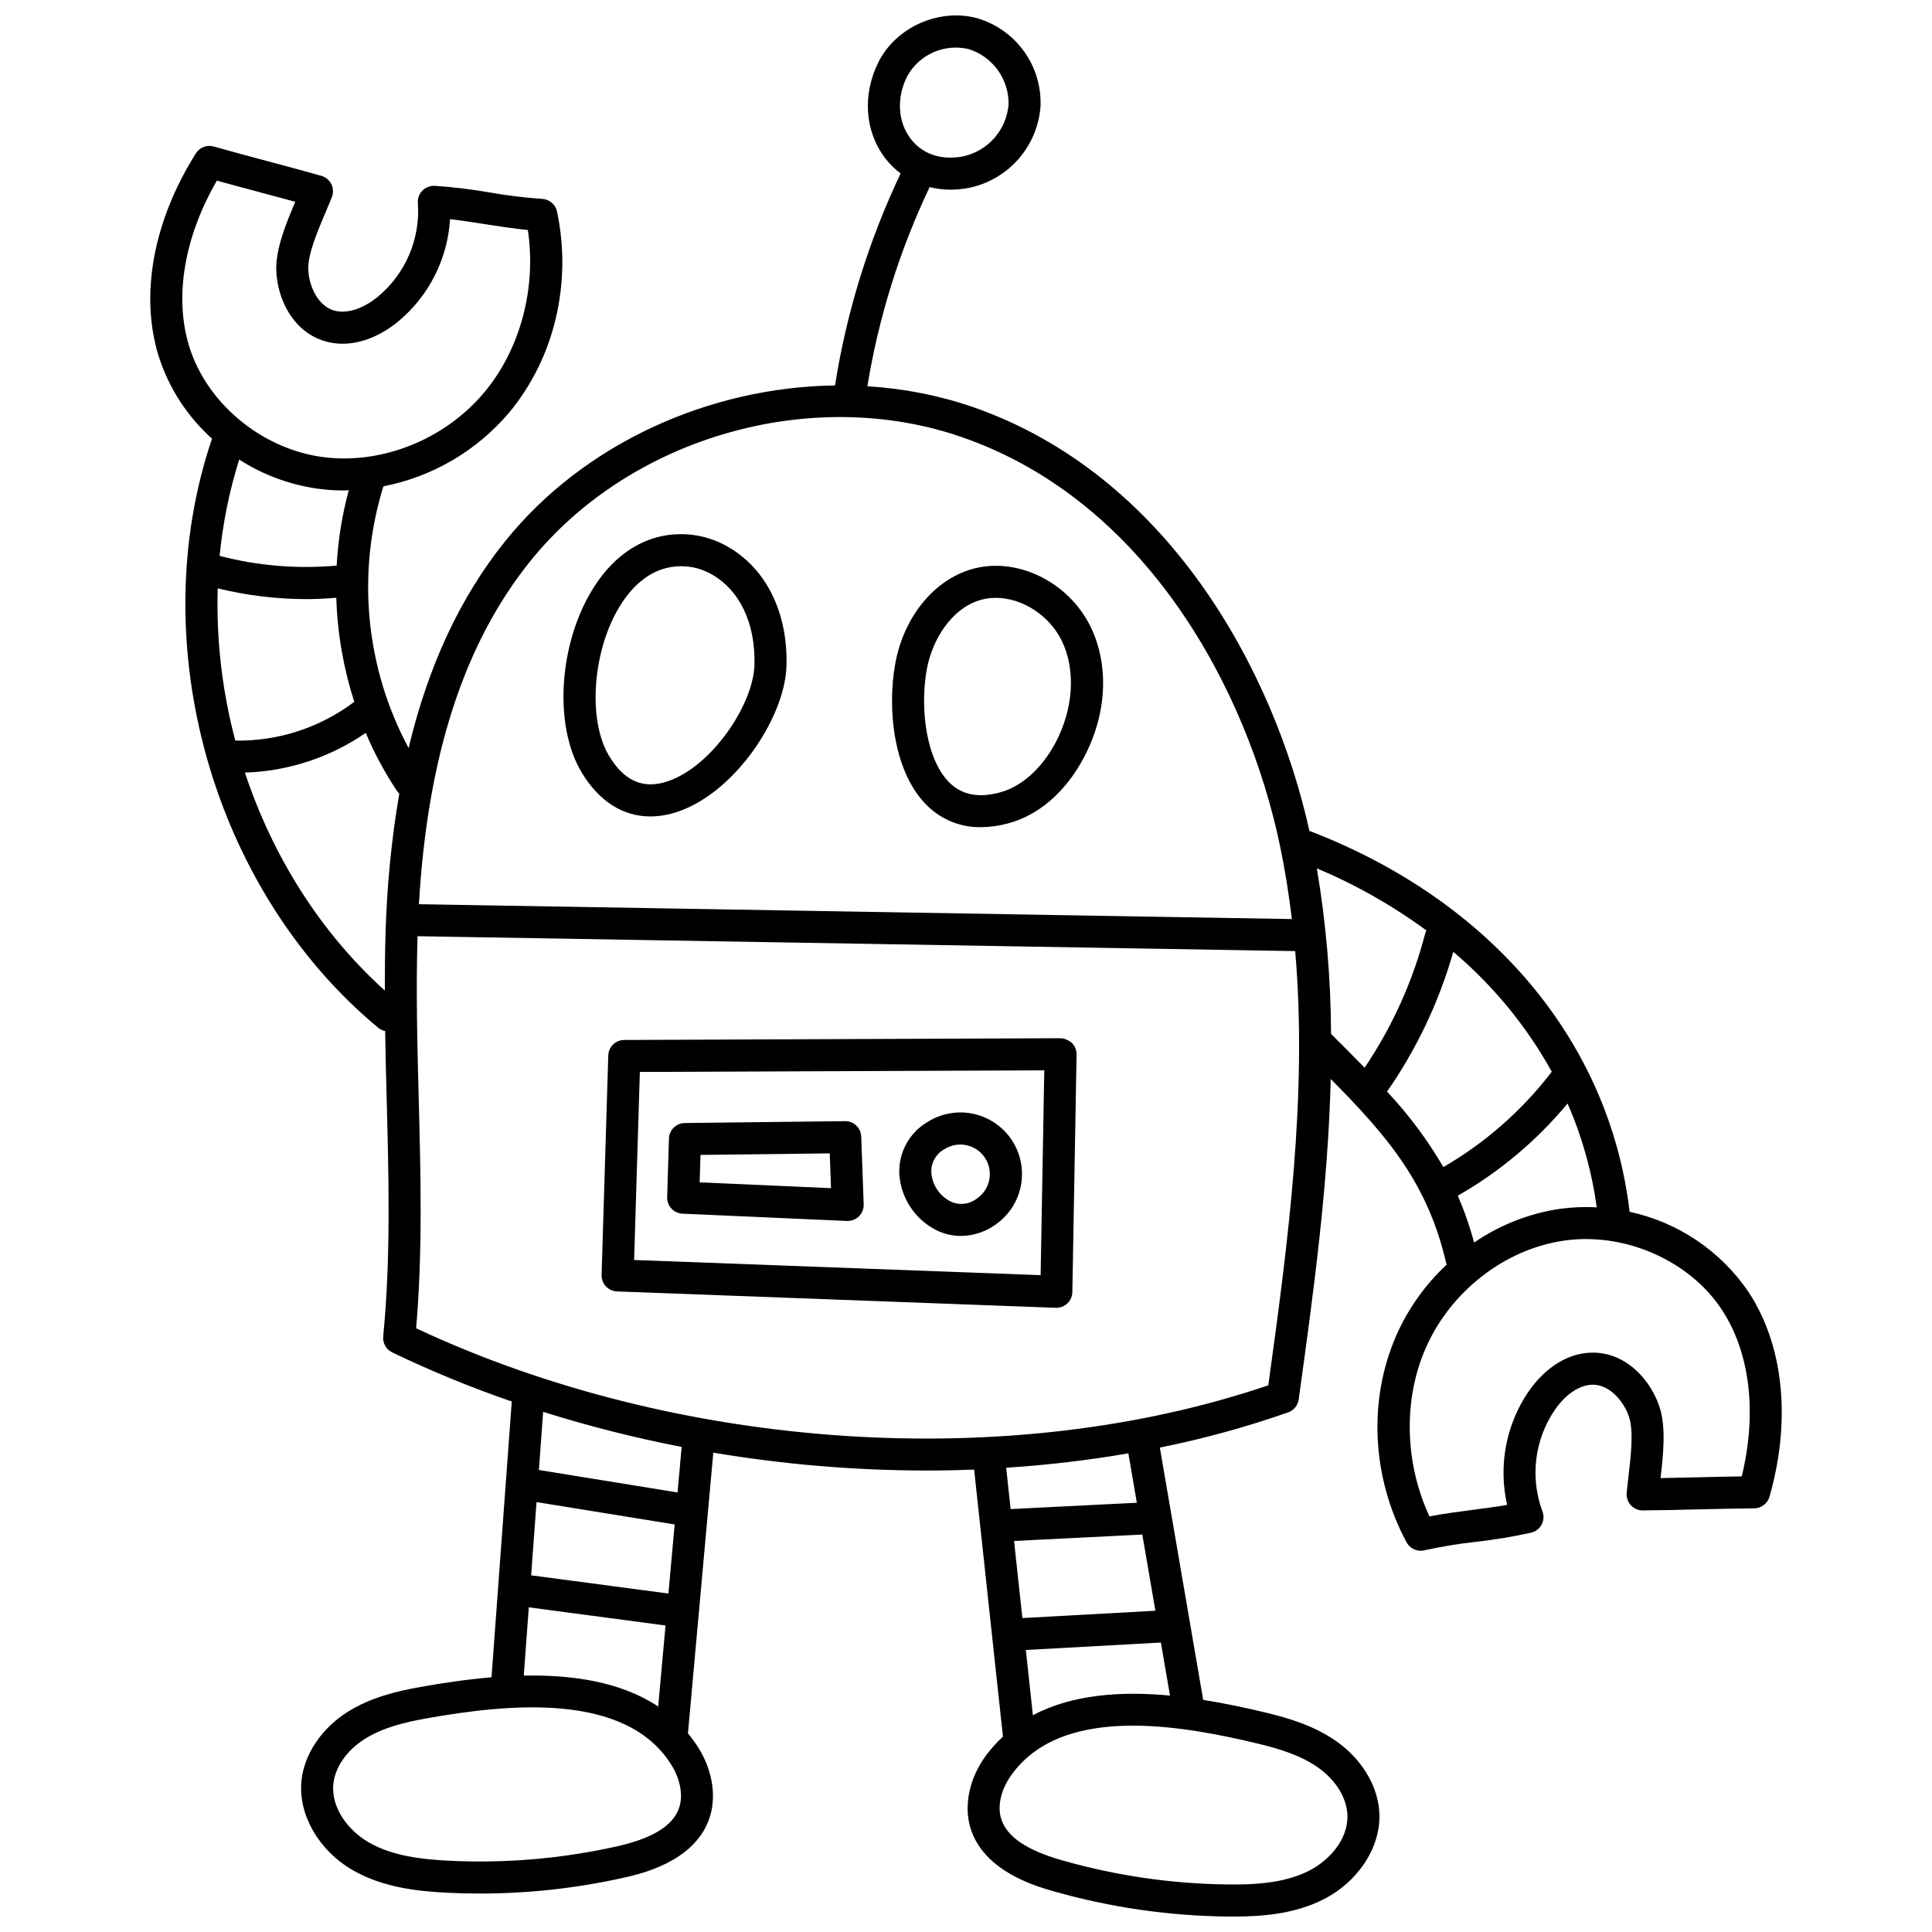
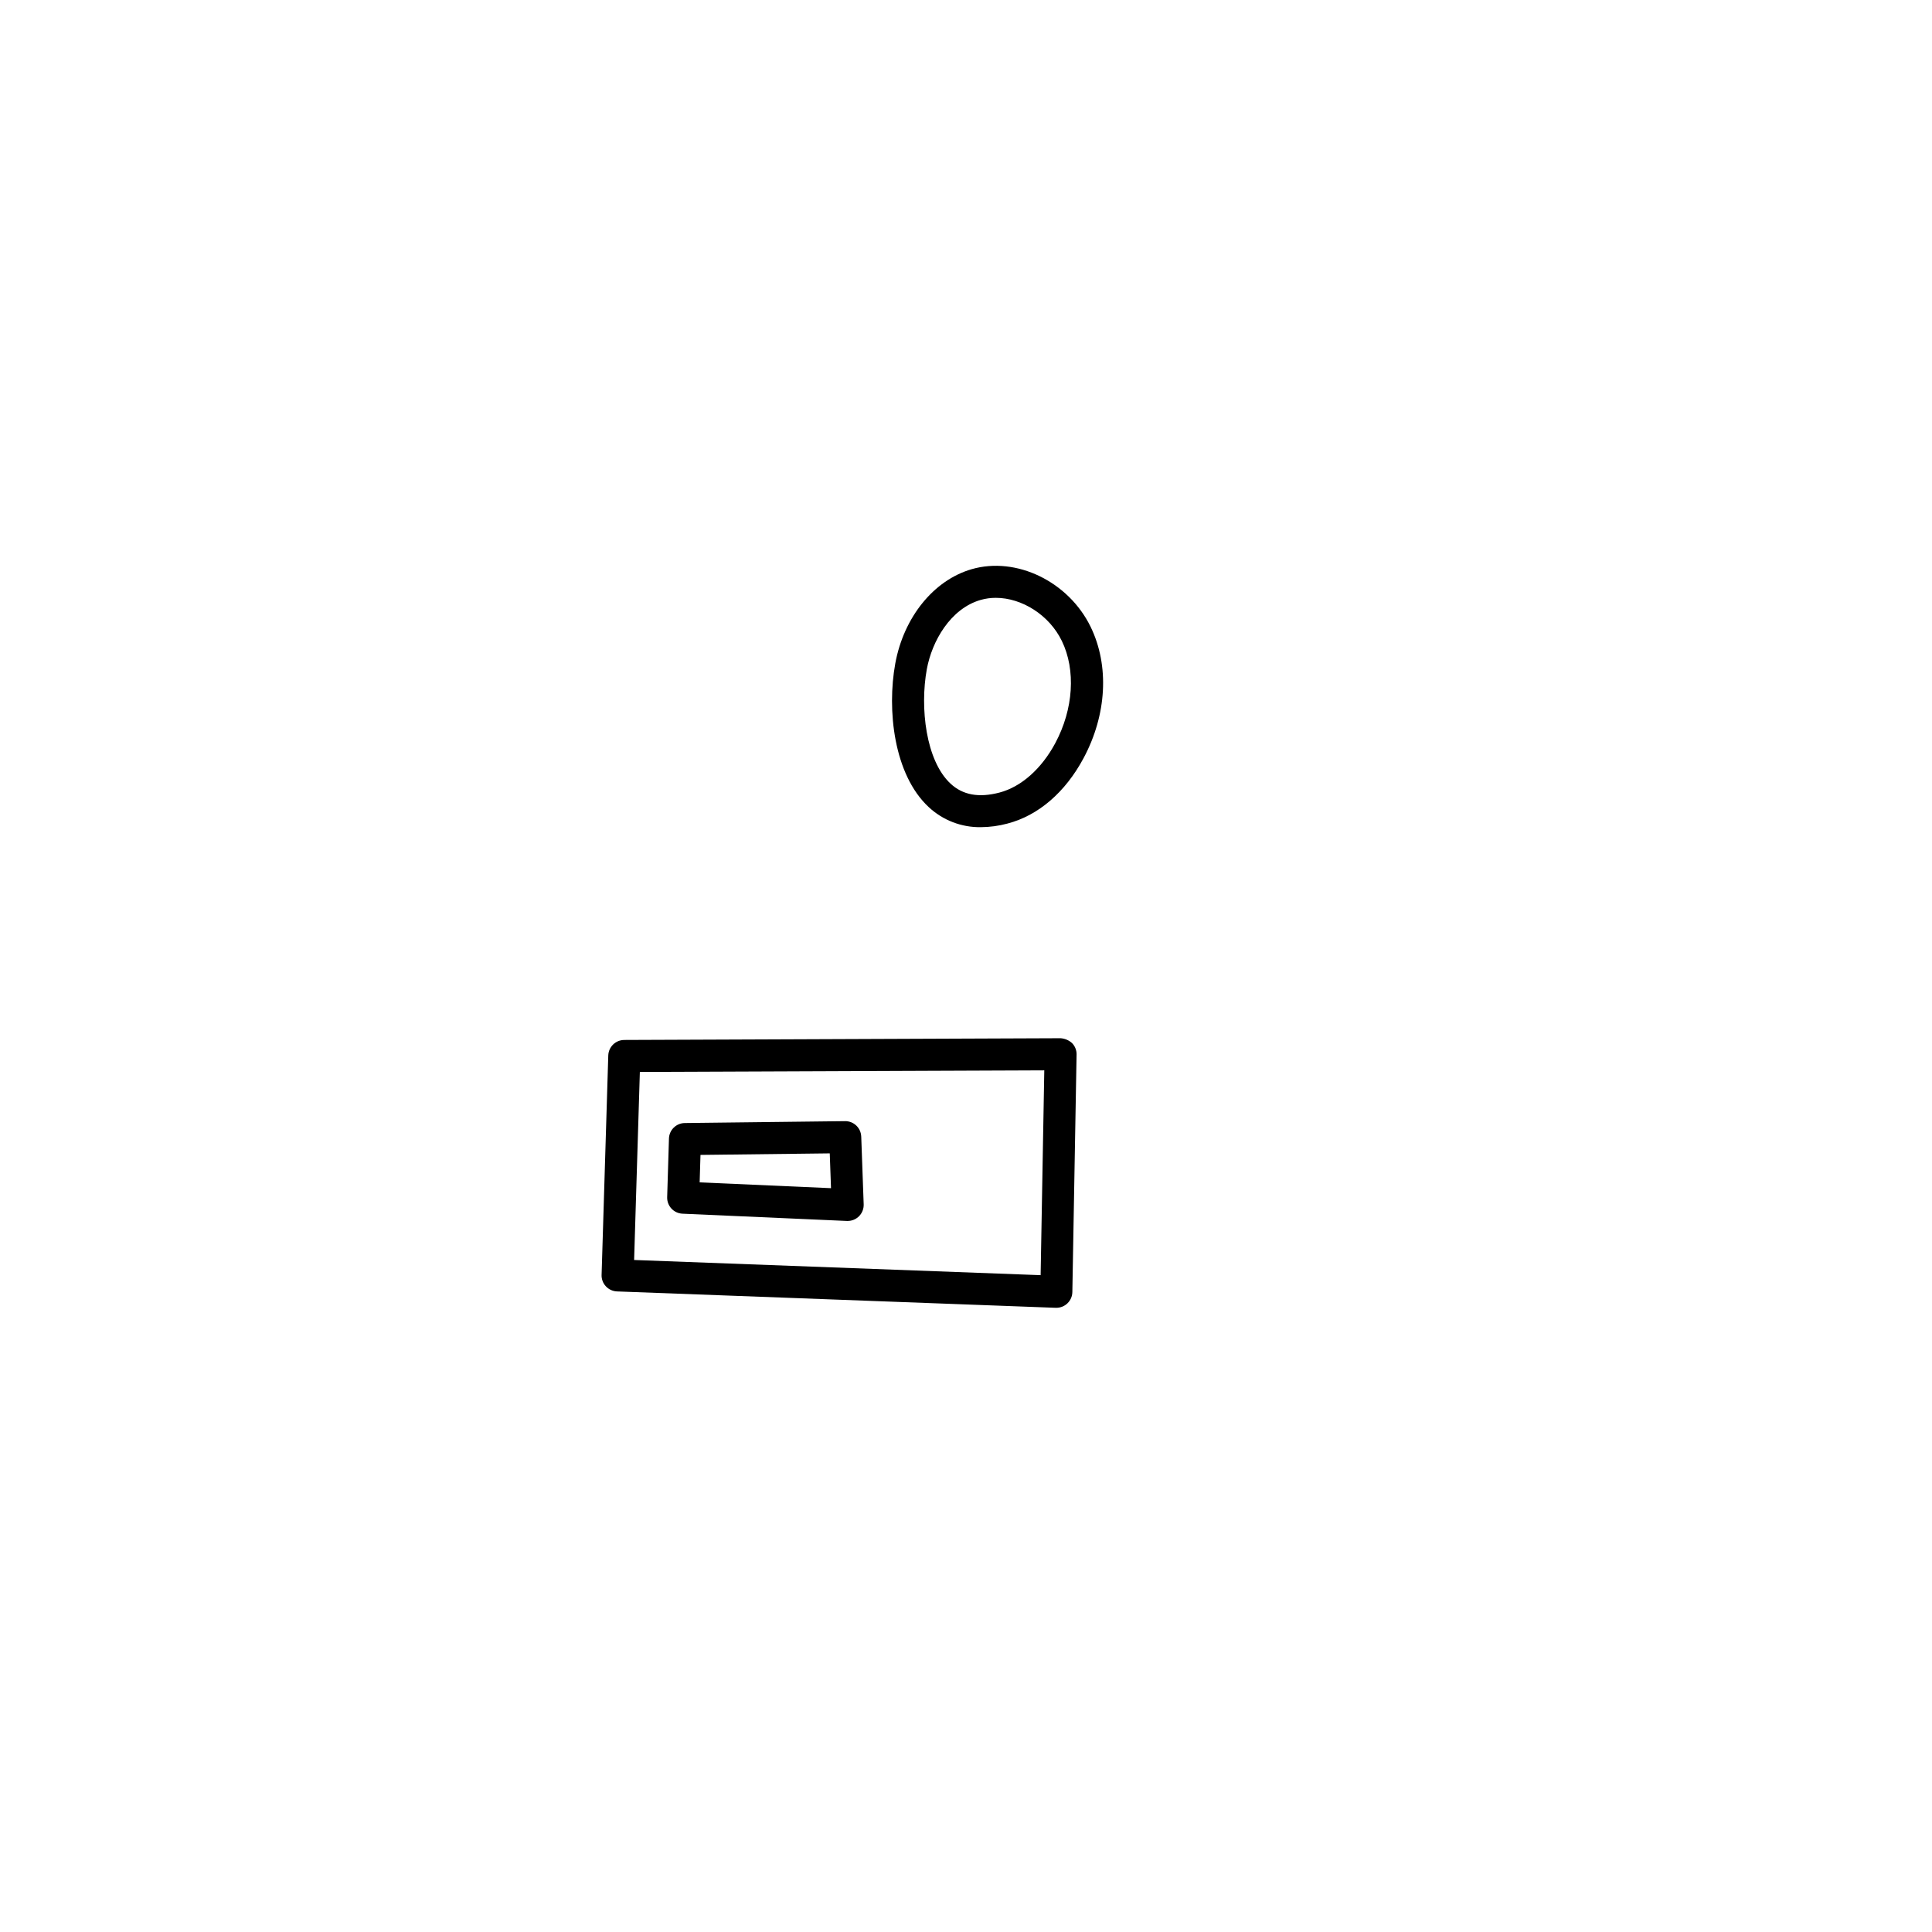
<svg xmlns="http://www.w3.org/2000/svg" width="800px" height="800px" version="1.1" viewBox="144 144 512 512">
  <defs>
    <clipPath id="a">
-       <path d="m183 148.09h434v503.81h-434z" />
-     </clipPath>
+       </clipPath>
  </defs>
-   <path d="m327.55 285.75c-10.332-1.223-19.559 3.621-26.031 13.648-9.445 14.641-10.945 36.781-3.352 49.352 4.606 7.625 10.93 11.617 18.184 11.617 1.887-0.008 3.769-0.262 5.594-0.754 15.941-4.199 30.082-25.043 30.48-39.164 0.23-8.254-1.648-15.801-5.441-21.824-4.5-7.148-11.766-11.965-19.434-12.875zm16.387 34.461c-0.309 10.922-12.074 28.008-24.156 31.191-5.852 1.539-10.551-0.762-14.348-7.043-5.875-9.727-4.371-28.586 3.223-40.359 3.004-4.656 8.105-9.945 15.812-9.945v0.004c0.695 0 1.391 0.043 2.078 0.125 5.148 0.609 10.102 3.965 13.25 8.969 3.652 5.805 4.266 12.484 4.141 17.059z" />
  <path d="m401.5 294.84c-10.055 2.906-18 12.723-20.242 24.992-2.238 12.273-0.422 29.441 8.871 38.066 3.746 3.492 8.699 5.394 13.816 5.309 2.383-0.016 4.754-0.336 7.055-0.957 8.152-2.121 15.309-8.277 20.152-17.328 6.168-11.512 6.871-24.516 1.887-34.781-5.832-12.008-19.684-18.734-31.539-15.301zm22.172 46.078c-3.664 6.84-9.062 11.621-14.809 13.121-5.473 1.43-9.711 0.652-12.957-2.363-6.566-6.102-8.145-20.172-6.293-30.316 1.363-7.484 6.297-16.066 14.246-18.367 1.312-0.375 2.676-0.562 4.043-0.559 6.887 0 14.152 4.531 17.496 11.422 3.746 7.707 3.082 18.074-1.73 27.062z" />
  <path d="m425.05 419.14-115.62 0.461v0.004c-2.289 0.004-4.16 1.828-4.231 4.117l-1.77 58.148-0.004-0.004c-0.07 2.332 1.754 4.285 4.086 4.375l116.27 4.34h0.156 0.004c2.316 0 4.203-1.855 4.242-4.172l1.121-62.949h0.004c0.016-1.141-0.422-2.242-1.227-3.055-0.84-0.746-1.91-1.191-3.031-1.266zm-5.273 62.793-107.73-4.023 1.52-49.832 107.18-0.43z" />
  <path d="m324.86 465.64 43.59 1.926h0.188c1.152 0 2.258-0.469 3.055-1.297 0.801-0.832 1.23-1.949 1.191-3.102l-0.648-17.957h-0.004c-0.074-2.309-1.984-4.129-4.293-4.094l-42.469 0.5c-2.273 0.027-4.125 1.844-4.191 4.117l-0.473 15.531c-0.074 2.324 1.734 4.273 4.055 4.375zm4.777-15.578 34.258-0.406 0.332 9.223-34.812-1.539z" />
-   <path d="m392.03 469.96c2.062 1.031 4.336 1.574 6.644 1.578 3.199-0.035 6.316-1.031 8.945-2.859 4.816-3.234 7.555-8.781 7.191-14.574-0.363-5.789-3.773-10.949-8.957-13.559-5.184-2.606-11.363-2.262-16.227 0.898-2.356 1.43-4.281 3.469-5.566 5.906s-1.879 5.18-1.727 7.93c0.457 6.246 4.129 11.805 9.695 14.68zm2.203-21.383c3.606-2.336 8.418-1.328 10.789 2.258 2.367 3.582 1.406 8.406-2.156 10.809-2.023 1.574-4.769 1.848-7.066 0.707-2.844-1.496-4.731-4.344-4.988-7.551-0.152-2.559 1.18-4.981 3.422-6.223z" />
  <g clip-path="url(#a)">
-     <path d="m607.38 486.39c-7.383-10.875-18.672-18.484-31.52-21.25-5.281-45.051-36.703-82.488-84.852-100.95-9.555-43.004-37.746-94.41-89.137-112.31-9.043-3.102-18.465-4.953-28.008-5.512 2.988-18.281 8.543-36.051 16.496-52.781 1.816 0.445 3.676 0.672 5.547 0.676 1.707-0.004 3.41-0.176 5.086-0.516 5.043-1.086 9.602-3.781 12.984-7.68 3.383-3.898 5.41-8.789 5.777-13.934 0.195-5.184-1.34-10.281-4.359-14.492-3.023-4.215-7.359-7.305-12.328-8.785-10.043-2.793-21.559 2.269-26.23 11.535-4.344 8.621-3.676 18.402 1.734 25.52 1.176 1.535 2.559 2.898 4.109 4.051-8.461 17.797-14.316 36.719-17.395 56.188-33.227 0.43-66.527 15.32-87.387 41.25-11.922 14.816-20.398 32.977-25.613 54.836-11.43-21.293-13.832-46.277-6.676-69.355 12.977-2.527 24.707-9.395 33.262-19.473 12.012-14.387 16.781-34.324 12.746-53.34-0.402-1.898-2.043-3.281-3.981-3.363-4.613-0.32-9.207-0.883-13.762-1.684-4.871-0.855-9.785-1.449-14.723-1.777-1.211-0.039-2.383 0.43-3.231 1.293-0.844 0.875-1.27 2.066-1.176 3.273 0.672 9.504-3.277 18.75-10.609 24.828-4.082 3.336-8.5 4.676-11.832 3.582-4.148-1.363-6.461-6.484-6.609-10.844-0.137-3.996 2.481-10.148 4.578-15.09 0.617-1.453 1.199-2.824 1.684-4.062 0.438-1.113 0.383-2.359-0.152-3.434-0.531-1.074-1.492-1.871-2.644-2.195-4.762-1.348-9.539-2.621-14.312-3.898-4.734-1.266-9.469-2.531-14.191-3.867v-0.004c-1.812-0.512-3.746 0.227-4.75 1.824-11.262 17.875-14.871 37.414-9.898 53.617 2.676 8.461 7.57 16.055 14.176 21.984-18.371 54.129 0.086 119.68 44.102 156.16 0.523 0.414 1.133 0.691 1.785 0.816 0.098 6.066 0.242 12.109 0.402 18.055 0.547 20.688 1.109 42.078-0.918 62.879v0.004c-0.172 1.77 0.777 3.461 2.383 4.234 10.301 4.949 20.879 9.293 31.684 13.016l-5.363 73.086c-6.613 0.559-13.07 1.527-18.961 2.582-6.07 1.09-13.109 2.734-19.266 6.648-6.918 4.406-11.461 11.23-12.148 18.262-0.867 8.914 4.582 18.402 13.57 23.598 7.918 4.578 17.066 5.602 24.969 5.996 2.922 0.148 5.84 0.223 8.758 0.219v0.004c12.75 0 25.457-1.391 37.906-4.152 4.586-1.02 18.543-4.113 22.738-15.301 2.176-5.805 1.145-12.988-2.762-19.219-0.836-1.316-1.754-2.578-2.75-3.773l6.719-74.402c18.676 3.137 37.578 4.723 56.516 4.738 4.215 0 8.418-0.082 12.609-0.242l7.637 70.762c-1.727 1.59-3.293 3.344-4.672 5.234-4.277 5.977-5.742 13.086-3.926 19.02 3.504 11.422 17.25 15.359 21.766 16.656 15.07 4.32 30.652 6.598 46.328 6.766 0.523 0.008 1.055 0.008 1.59 0.008 7.543 0 16.066-0.656 23.699-4.477 9.285-4.644 15.305-13.777 14.98-22.73-0.262-7.059-4.379-14.148-11.016-18.969-5.91-4.289-12.836-6.356-18.824-7.809-5.25-1.277-10.969-2.5-16.859-3.438l-11.484-66.855c11.531-2.328 22.891-5.449 33.996-9.332 1.5-0.531 2.574-1.852 2.797-3.426 3.863-27.922 7.789-56.387 8.488-84.938 15.414 15.566 25.852 27.914 30.699 49.227v0.004c-5.672 5.297-10.215 11.691-13.348 18.793-7.492 17.18-6.465 37.656 2.75 54.773h-0.004c0.742 1.375 2.18 2.234 3.742 2.234 0.344 0 0.688-0.043 1.023-0.129 4.516-0.988 9.082-1.738 13.676-2.246 4.918-0.547 9.801-1.359 14.629-2.43 1.176-0.293 2.172-1.074 2.734-2.152 0.562-1.074 0.641-2.34 0.207-3.473-3.312-8.93-2.117-18.91 3.215-26.805 2.914-4.258 6.68-6.769 10.121-6.769h0.227c4.359 0.145 8.023 4.41 9.387 8.547 1.254 3.805 0.473 10.453-0.156 15.793-0.184 1.562-0.355 3.031-0.473 4.352-0.105 1.191 0.297 2.375 1.109 3.254 0.812 0.883 1.957 1.379 3.156 1.371 4.949-0.047 9.891-0.164 14.832-0.281 4.898-0.117 9.797-0.23 14.707-0.277 1.883-0.016 3.531-1.27 4.047-3.082 5.793-20.324 3.766-40.094-5.559-54.242zm-222.96-322.18c1.559-2.828 4.008-5.07 6.965-6.367 2.961-1.297 6.266-1.582 9.406-0.809 3.09 0.992 5.781 2.953 7.672 5.594 1.891 2.644 2.879 5.82 2.82 9.07-0.27 3.258-1.574 6.348-3.719 8.816-2.148 2.465-5.027 4.184-8.215 4.902-5.805 1.156-10.902-0.547-14.016-4.641-3.43-4.523-3.785-10.867-0.914-16.566zm-190.29 71.562c-4.004-13.051-1.324-28.906 7.34-43.906 3.727 1.031 7.457 2.027 11.191 3.027 3.195 0.855 6.394 1.707 9.586 2.586-2.387 5.621-5.223 12.48-5.031 18.184 0.246 7.316 4.188 15.914 12.445 18.625 6.188 2.031 13.422 0.184 19.855-5.078h-0.004c8.137-6.75 13.113-16.57 13.75-27.125 2.965 0.336 6.172 0.832 9.309 1.324 3.801 0.59 7.695 1.199 11.309 1.539 2.316 15.352-1.969 31.574-11.527 43.012-10.562 12.648-27.535 19.359-43.273 17.098-15.988-2.301-30.363-14.344-34.949-29.285zm42.305 38.129c-1.773 6.531-2.852 13.23-3.211 19.988-10.414 0.934-20.91 0.059-31.027-2.578 0.844-8.664 2.582-17.219 5.191-25.523 6.203 3.984 13.188 6.602 20.484 7.672 2.41 0.348 4.836 0.52 7.269 0.516 0.43 0 0.859-0.062 1.293-0.074zm-34.742 26.02c7.684 1.879 15.566 2.836 23.477 2.852 2.656 0 5.309-0.148 7.949-0.359h0.004c0.289 9.371 1.891 18.656 4.758 27.586-9.07 6.84-20.16 10.453-31.52 10.273-3.492-13.156-5.066-26.746-4.668-40.352zm44.492 91.047c-0.172 5.168-0.207 10.359-0.195 15.547-17.133-15.449-29.773-35.68-37.082-57.766h-0.004c11.465-0.367 22.582-4.019 32.023-10.523 2.258 5.344 5.012 10.465 8.219 15.293 0.191 0.281 0.418 0.539 0.668 0.77-2.062 12.125-3.273 24.379-3.629 36.676zm38.336-98.246c26.484-32.914 74.656-46.73 114.56-32.82 48.934 17.047 75.551 67.109 84.141 108.28 1.344 6.434 2.363 12.898 3.137 19.379l-231.34-3.938c2.273-39.297 11.957-69.094 29.504-90.902zm39.352 330.65c-1.734 4.625-7.172 7.894-16.629 9.992v-0.004c-14.562 3.234-29.496 4.492-44.395 3.746-6.887-0.348-14.789-1.191-21.141-4.867-5.125-2.965-10.008-8.887-9.371-15.426 0.438-4.453 3.523-8.91 8.258-11.926 4.914-3.125 10.953-4.512 16.207-5.457 22.16-3.969 53.004-7.023 65.07 12.203 2.508 4.008 3.258 8.391 2 11.738zm-3.504-48.602-1.941 21.48c-9.871-6.566-22.711-8.453-35.621-8.195l1.328-18.094zm-35.609-13.289 1.426-19.414 36.605 5.926-1.652 18.312zm38.797-21.965-36.742-5.953 1.129-15.41c12.047 3.797 24.301 6.898 36.703 9.293zm154.16 66.652c5.191 1.258 11.129 3.008 15.844 6.434 4.543 3.297 7.352 7.934 7.516 12.406 0.238 6.566-4.996 12.176-10.289 14.82-6.559 3.285-14.516 3.664-21.402 3.57-14.914-0.164-29.742-2.332-44.082-6.441-9.309-2.668-14.539-6.262-15.988-10.984-1.047-3.418-0.035-7.75 2.711-11.586 7.086-9.898 19.16-13.074 32.207-13.074 11.305 0.004 23.336 2.387 33.484 4.852zm-65.891-62.246-1.18-10.957c10.855-0.695 21.664-1.969 32.383-3.816l2.25 13.094zm34.898 6.75 3.469 20.191-35.25 1.941-2.207-20.43zm4.922 28.617 2.414 14.059c-12.852-1.215-25.863-0.352-36.332 5.203l-1.871-17.289zm28.465-68.168c-68.535 23.301-156.52 17.406-225.83-15.117 1.75-20.355 1.207-40.977 0.68-60.949-0.371-14.105-0.746-28.68-0.309-42.953l232.59 3.953c3.285 38.312-1.887 77.18-7.133 115.07zm87.039-47.164h0.004c-3.285-0.18-6.582-0.043-9.84 0.41-8.133 1.223-15.879 4.273-22.66 8.922-1.129-4.238-2.578-8.387-4.328-12.41 11.082-6.336 20.938-14.613 29.098-24.438 3.832 8.773 6.434 18.031 7.734 27.516zm-70.41-45.961c-0.062-14.703-1.32-29.375-3.762-43.875 10.293 4.328 20.043 9.855 29.043 16.469-0.105 0.18-0.195 0.371-0.27 0.566-3.293 12.766-8.742 24.875-16.113 35.805-2.824-2.906-5.785-5.867-8.898-8.965zm29.77 35.293h0.004c-4.215-7.207-9.219-13.918-14.93-20.008 7.859-11.293 13.793-23.809 17.551-37.043 10.555 8.926 19.398 19.691 26.105 31.773-7.824 10.23-17.586 18.82-28.727 25.277zm79.07 81.969c-3.867 0.055-7.727 0.148-11.59 0.242-3.305 0.078-6.613 0.156-9.926 0.211 0.711-6.066 1.508-13.449-0.277-18.867-2.293-6.949-8.492-14.094-17.176-14.375-6.512-0.223-12.93 3.598-17.629 10.449v-0.004c-5.914 8.77-7.93 19.59-5.574 29.898-2.938 0.512-6.156 0.934-9.309 1.348-3.809 0.5-7.723 1.012-11.285 1.699-6.539-14.082-6.988-30.855-1.02-44.516 6.582-15.105 21-26.32 36.723-28.566v-0.004c1.914-0.273 3.844-0.41 5.777-0.406 14.203 0 28.426 7.203 35.996 18.695 7.516 11.395 9.391 27.363 5.293 44.195z" />
-   </g>
+     </g>
</svg>